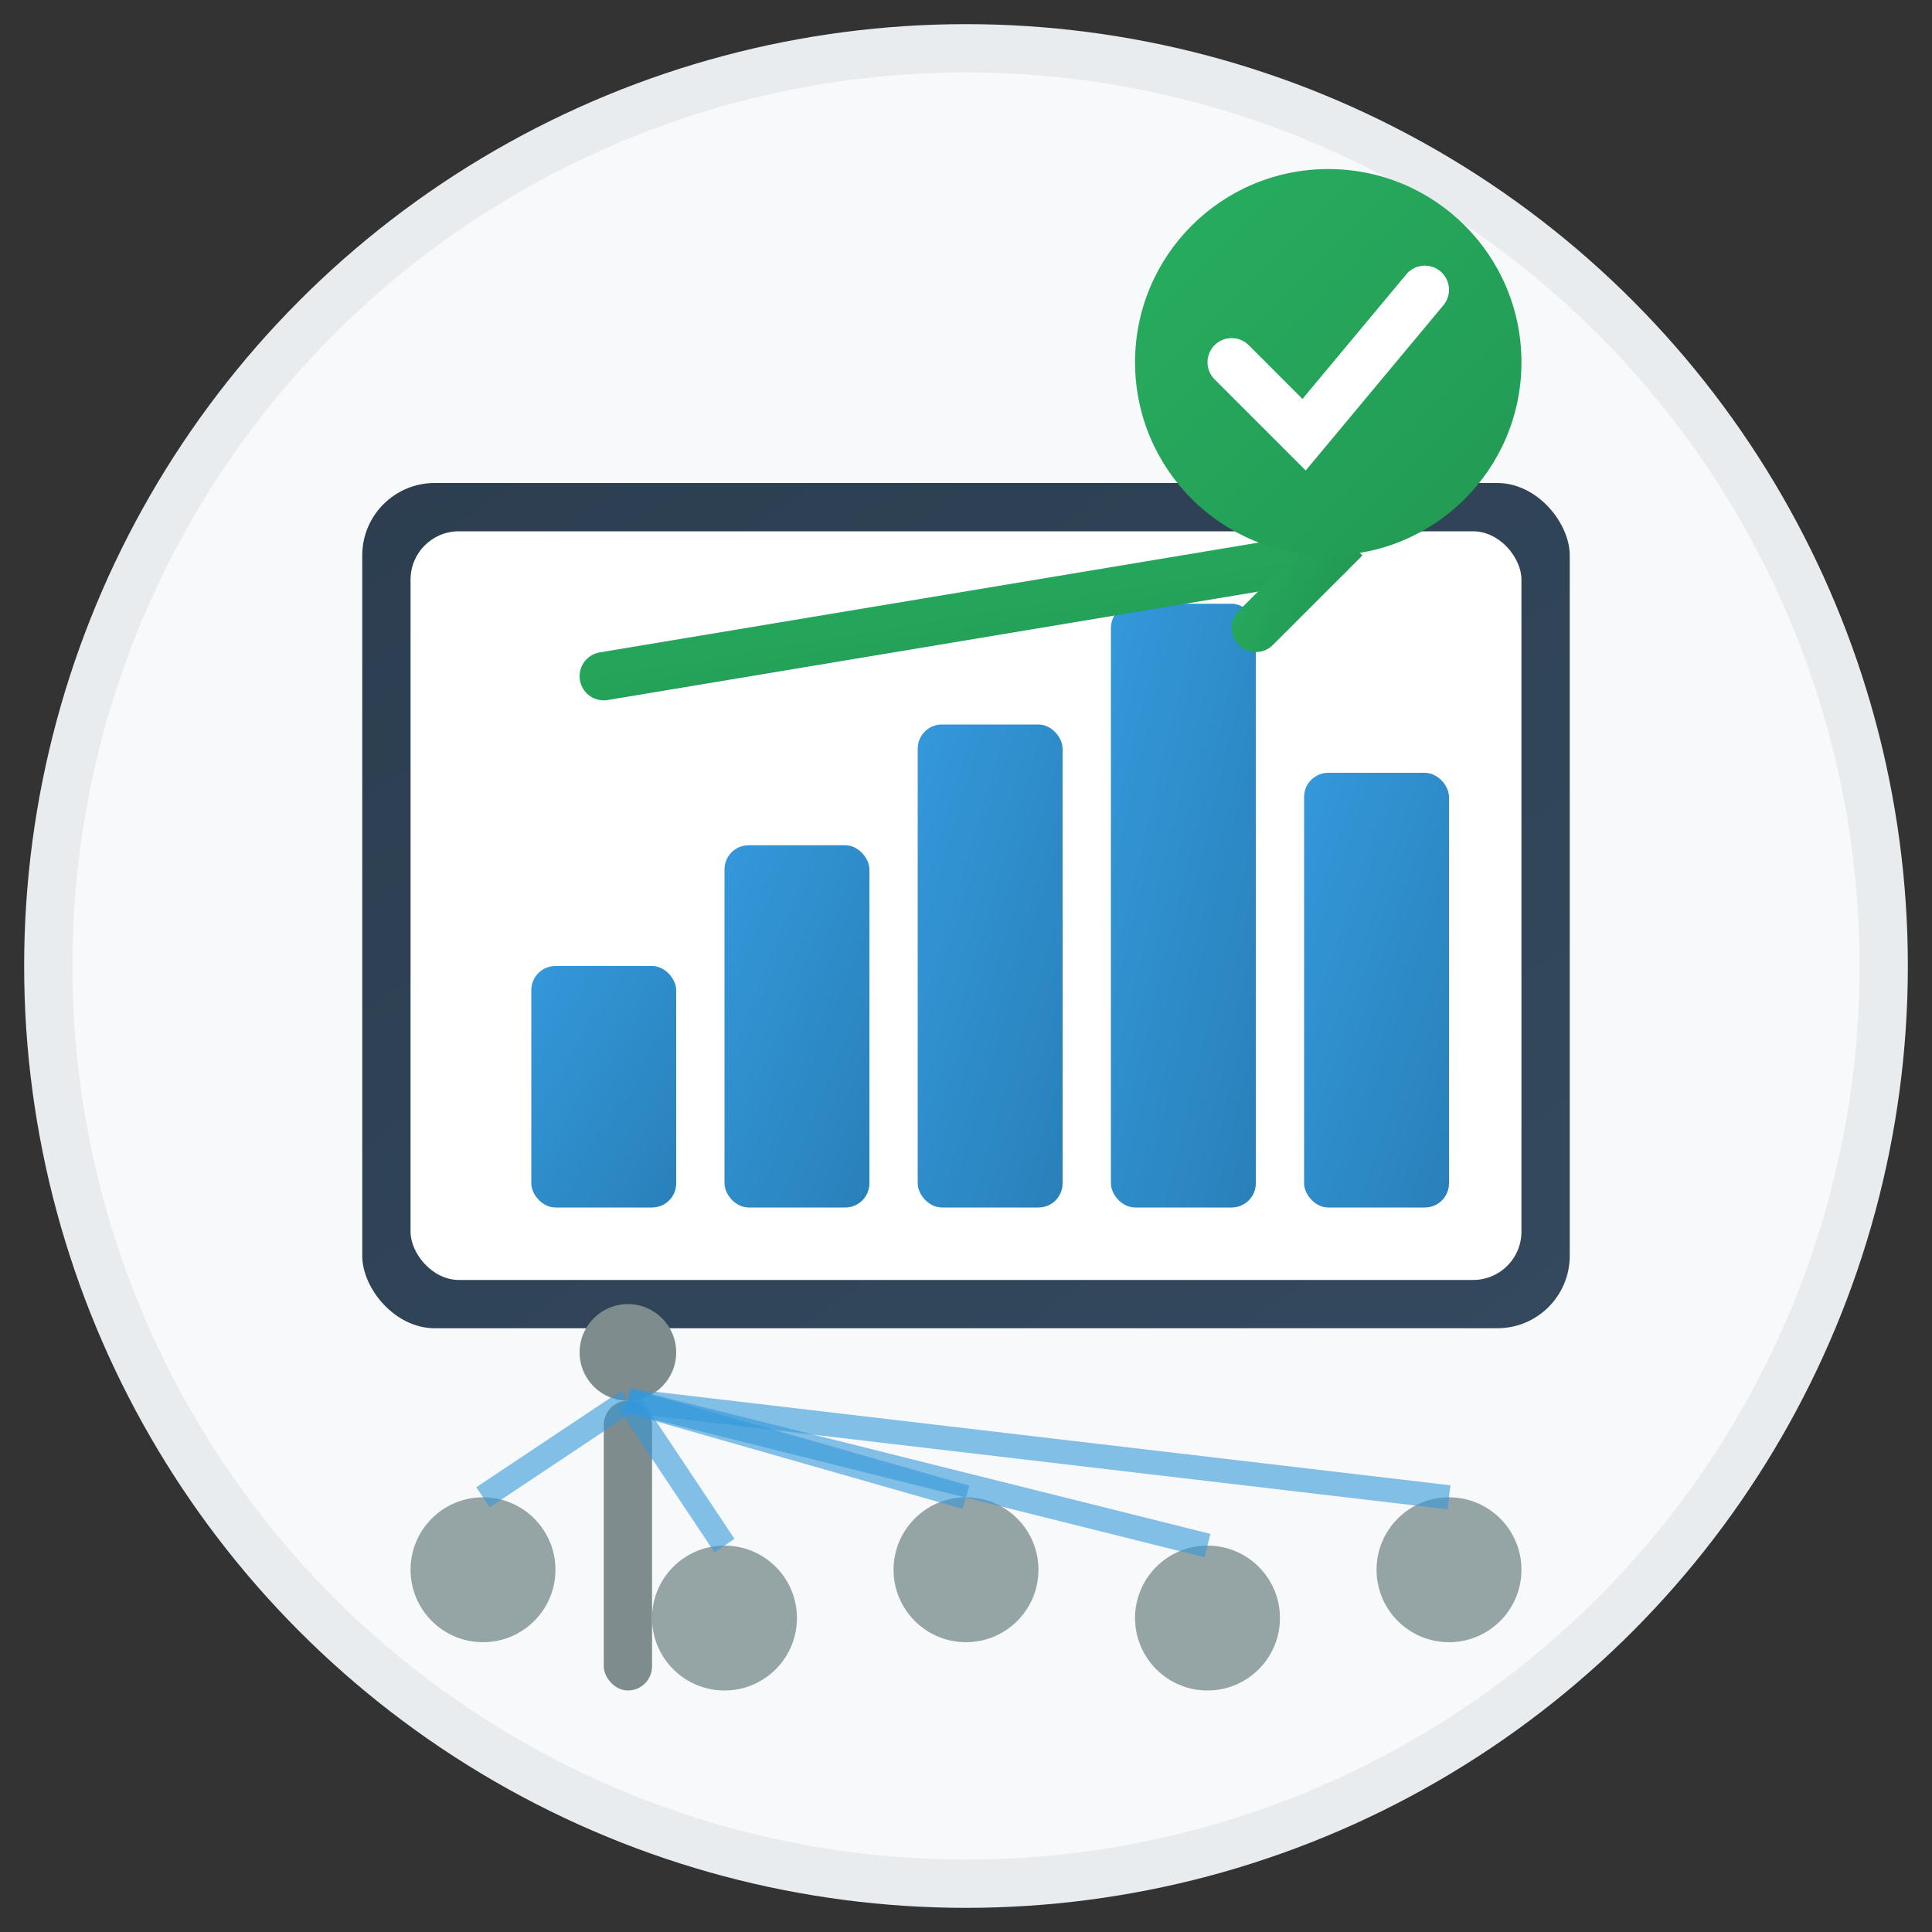
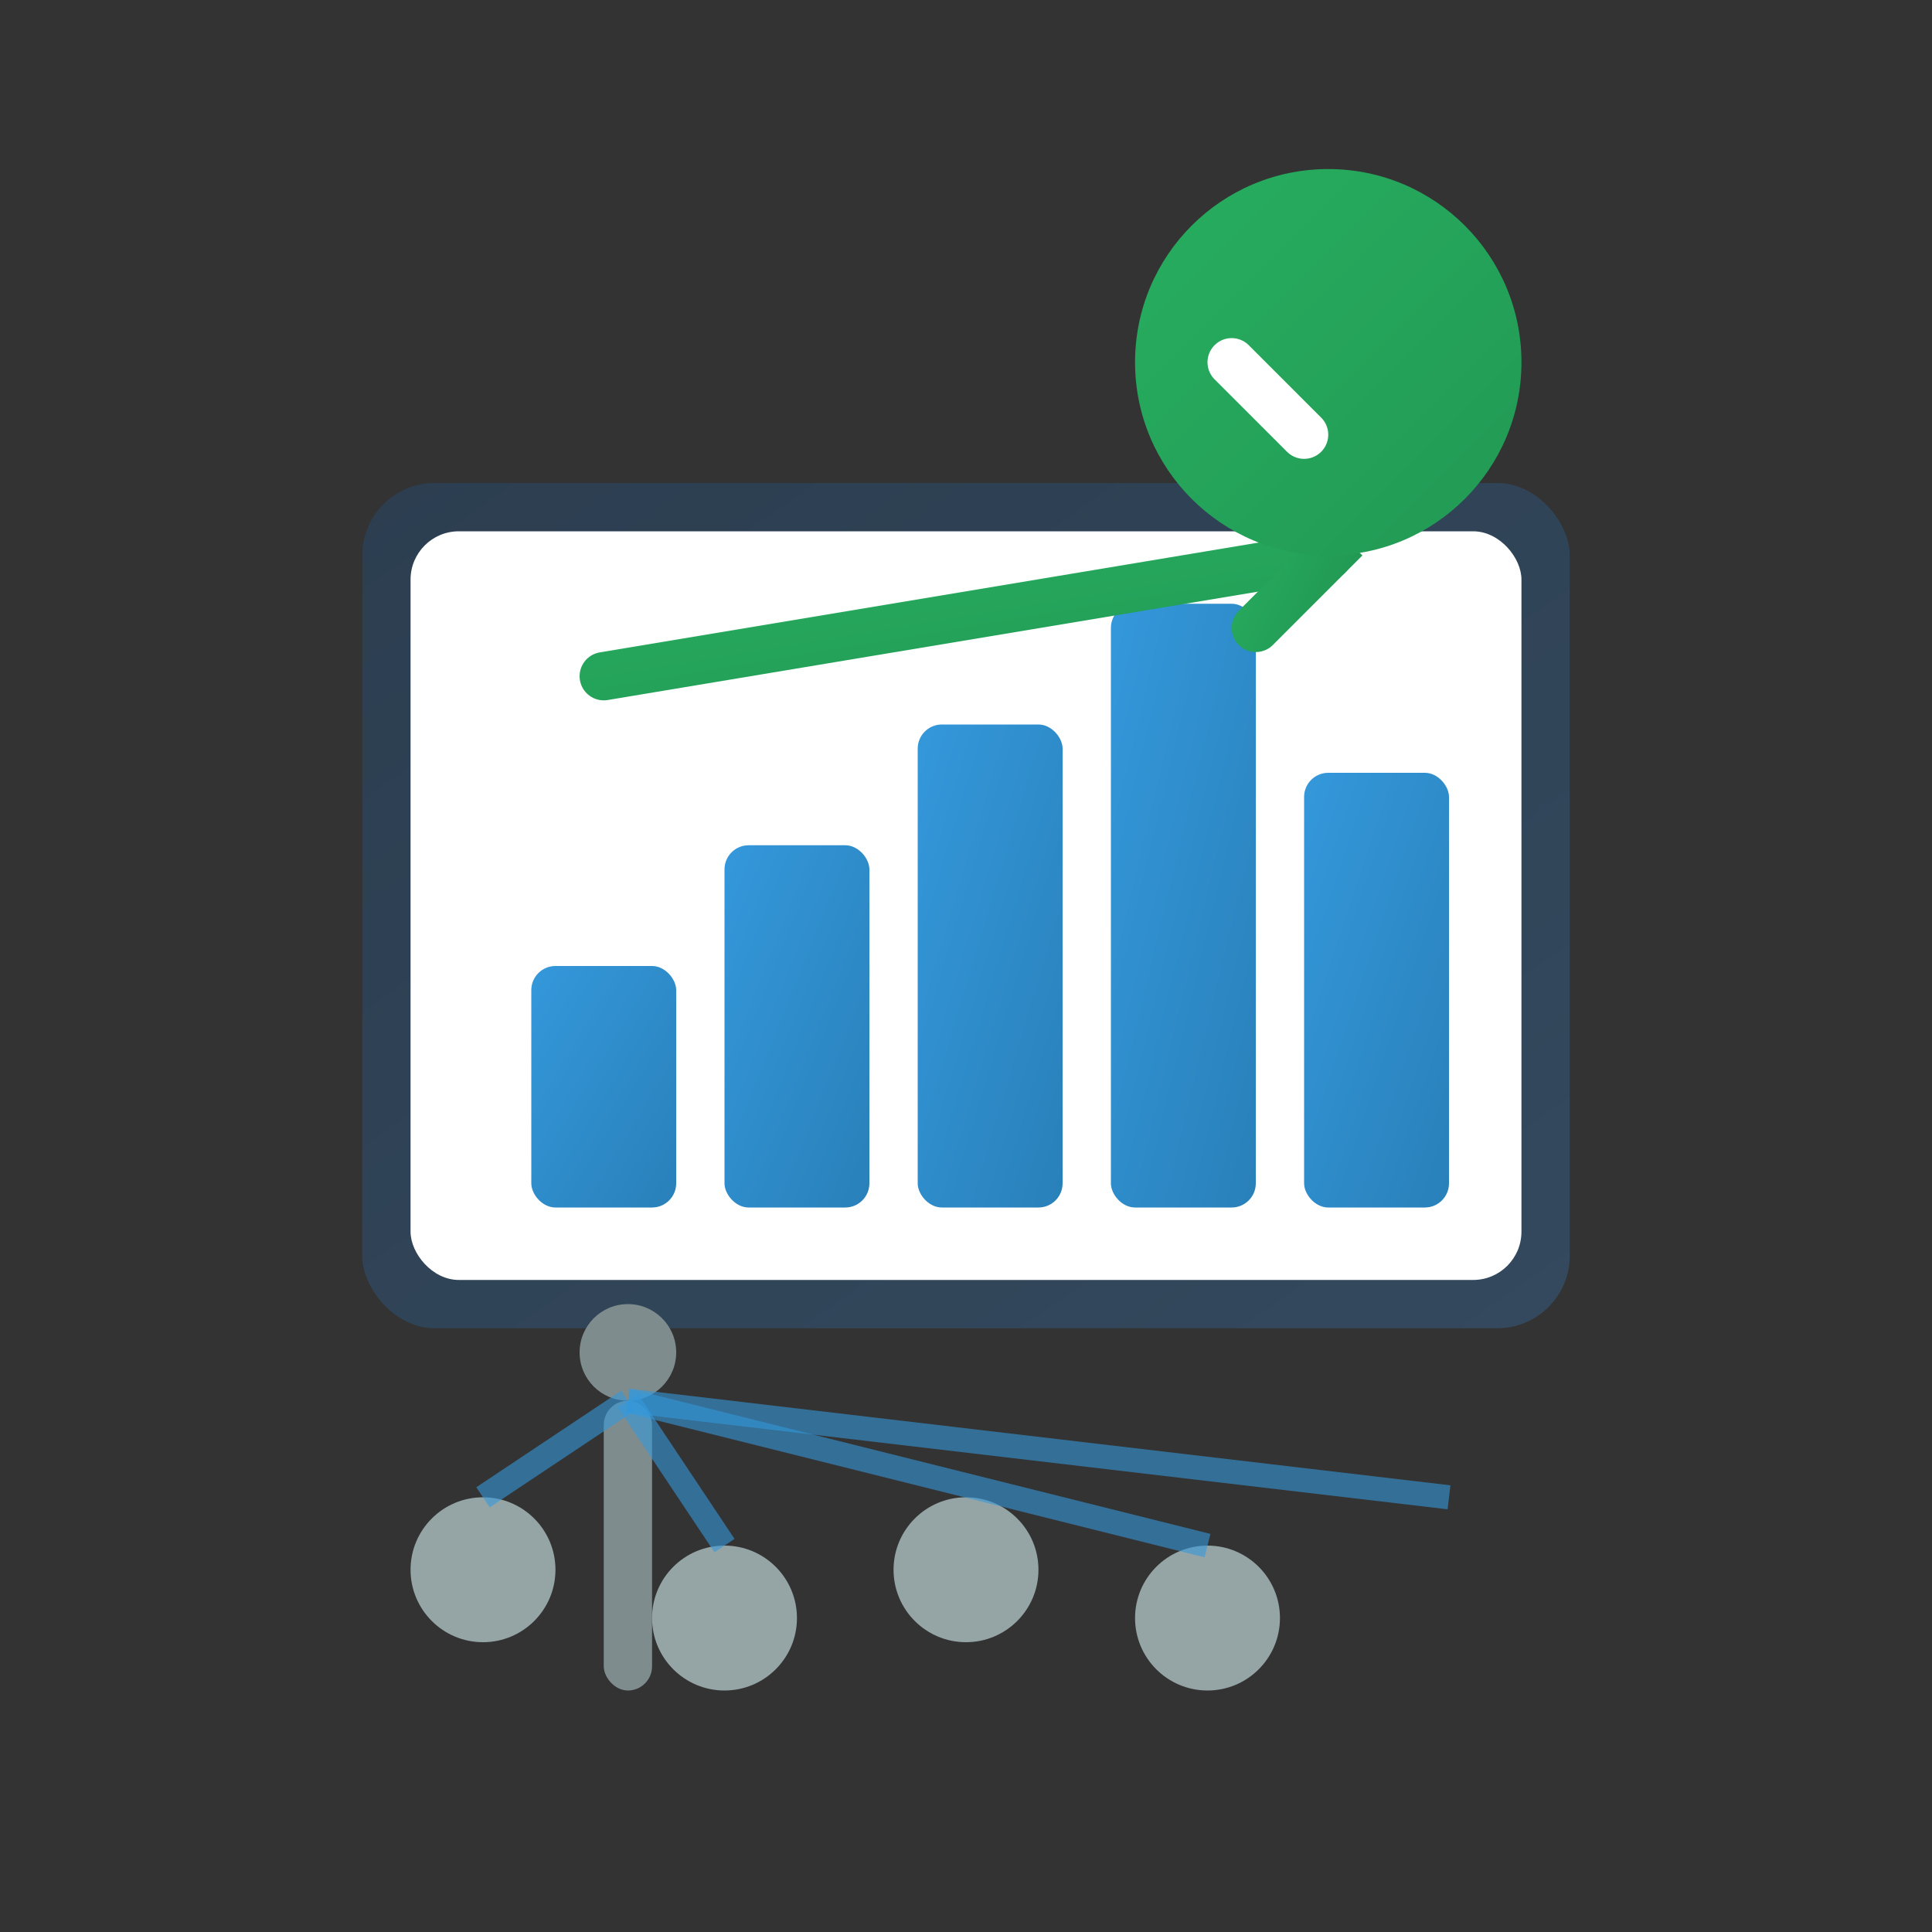
<svg xmlns="http://www.w3.org/2000/svg" width="80" height="80" viewBox="0 0 80 80">
  <rect x="0" y="0" width="80" height="80" fill="#333333" stroke="none" />
  <defs>
    <linearGradient id="boardGradient" x1="0%" y1="0%" x2="100%" y2="100%">
      <stop offset="0%" style="stop-color:#2c3e50;stop-opacity:1" />
      <stop offset="100%" style="stop-color:#34495e;stop-opacity:1" />
    </linearGradient>
    <linearGradient id="chartGradient" x1="0%" y1="0%" x2="100%" y2="100%">
      <stop offset="0%" style="stop-color:#3498db;stop-opacity:1" />
      <stop offset="100%" style="stop-color:#2980b9;stop-opacity:1" />
    </linearGradient>
    <linearGradient id="successGradient" x1="0%" y1="0%" x2="100%" y2="100%">
      <stop offset="0%" style="stop-color:#27ae60;stop-opacity:1" />
      <stop offset="100%" style="stop-color:#229954;stop-opacity:1" />
    </linearGradient>
  </defs>
-   <circle cx="40" cy="40" r="38" fill="#f8f9fa" stroke="#e9ecef" stroke-width="2" />
  <rect x="15" y="20" width="50" height="35" fill="url(#boardGradient)" rx="3" />
  <rect x="17" y="22" width="46" height="31" fill="#ffffff" rx="2" />
  <rect x="22" y="40" width="6" height="10" fill="url(#chartGradient)" rx="1" />
  <rect x="30" y="35" width="6" height="15" fill="url(#chartGradient)" rx="1" />
  <rect x="38" y="30" width="6" height="20" fill="url(#chartGradient)" rx="1" />
  <rect x="46" y="25" width="6" height="25" fill="url(#chartGradient)" rx="1" />
  <rect x="54" y="32" width="6" height="18" fill="url(#chartGradient)" rx="1" />
  <path d="M 25 28 L 55 23" stroke="url(#successGradient)" stroke-width="2" stroke-linecap="round" />
  <path d="M 52 20 L 55 23 L 52 26" stroke="url(#successGradient)" stroke-width="2" stroke-linecap="round" fill="none" />
  <rect x="25" y="58" width="2" height="12" fill="#7f8c8d" rx="1" />
  <circle cx="26" cy="56" r="2" fill="#7f8c8d" />
  <circle cx="20" cy="65" r="3" fill="#95a5a6" />
  <circle cx="30" cy="67" r="3" fill="#95a5a6" />
  <circle cx="40" cy="65" r="3" fill="#95a5a6" />
  <circle cx="50" cy="67" r="3" fill="#95a5a6" />
-   <circle cx="60" cy="65" r="3" fill="#95a5a6" />
  <line x1="26" y1="58" x2="20" y2="62" stroke="#3498db" stroke-width="1" opacity="0.6" />
  <line x1="26" y1="58" x2="30" y2="64" stroke="#3498db" stroke-width="1" opacity="0.6" />
-   <line x1="26" y1="58" x2="40" y2="62" stroke="#3498db" stroke-width="1" opacity="0.6" />
  <line x1="26" y1="58" x2="50" y2="64" stroke="#3498db" stroke-width="1" opacity="0.6" />
  <line x1="26" y1="58" x2="60" y2="62" stroke="#3498db" stroke-width="1" opacity="0.6" />
  <circle cx="55" cy="15" r="8" fill="url(#successGradient)" />
-   <path d="M 51 15 L 54 18 L 59 12" stroke="#ffffff" stroke-width="2" stroke-linecap="round" fill="none" />
+   <path d="M 51 15 L 54 18 " stroke="#ffffff" stroke-width="2" stroke-linecap="round" fill="none" />
</svg>